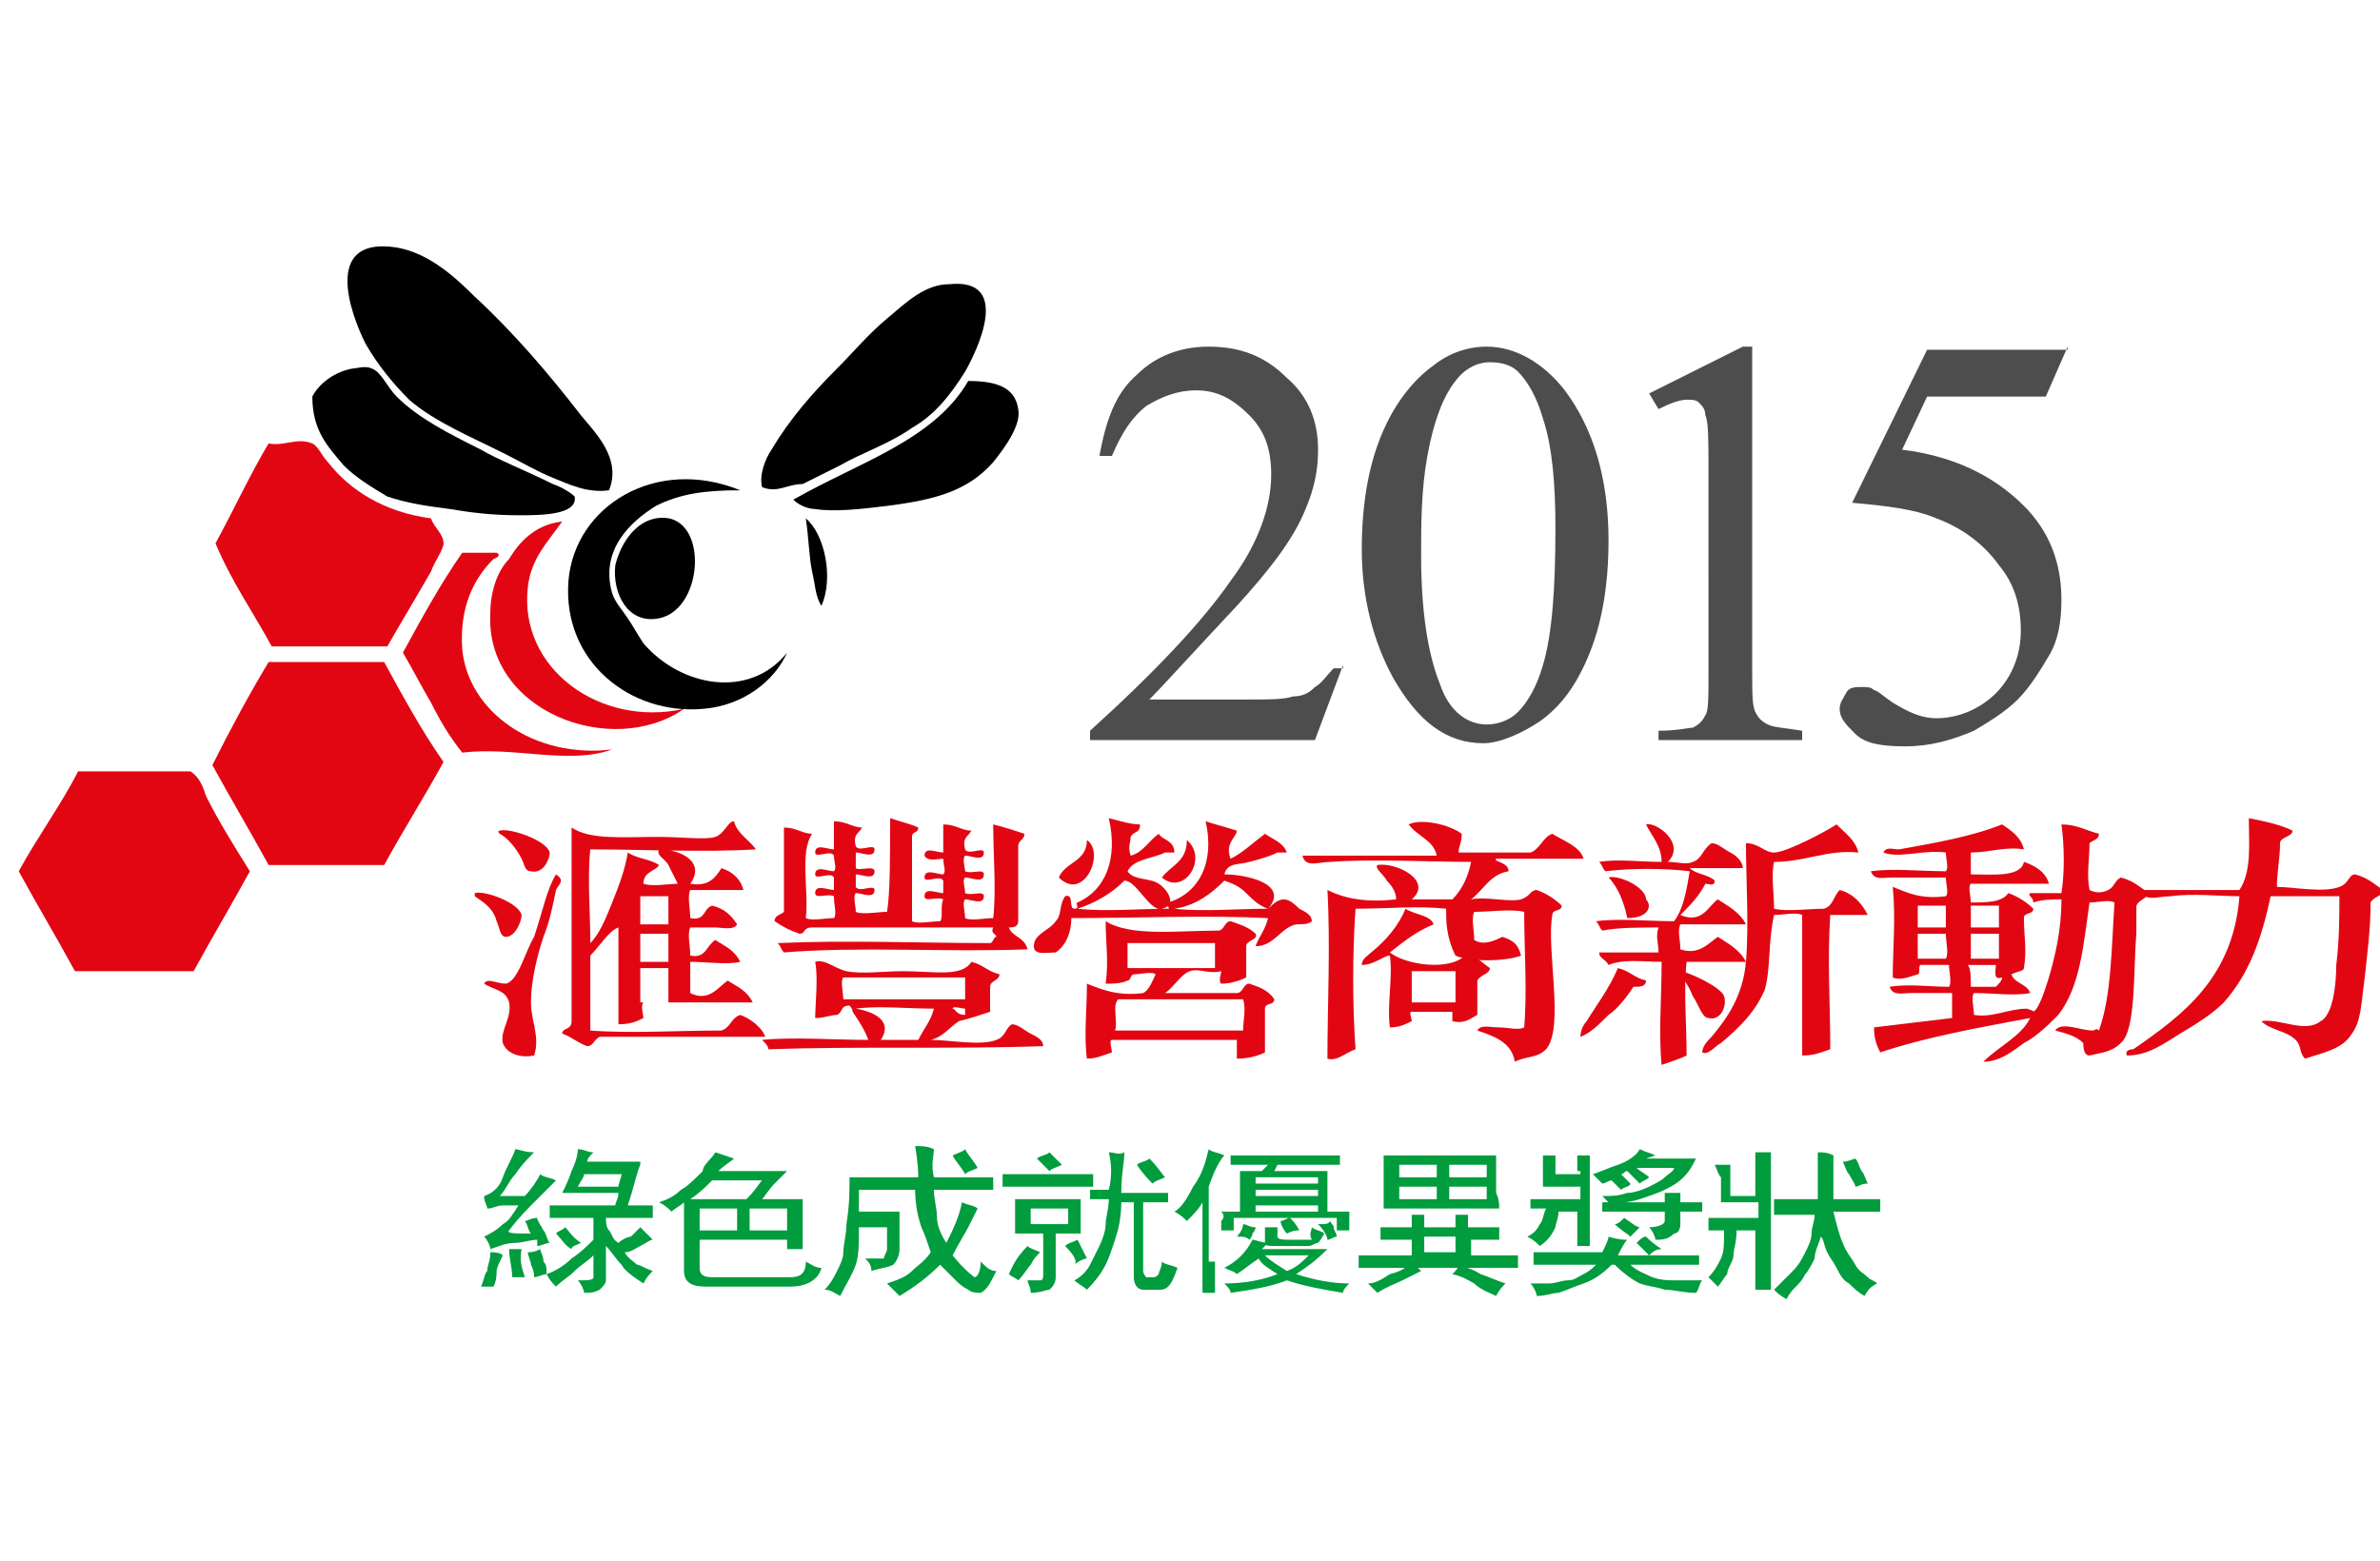
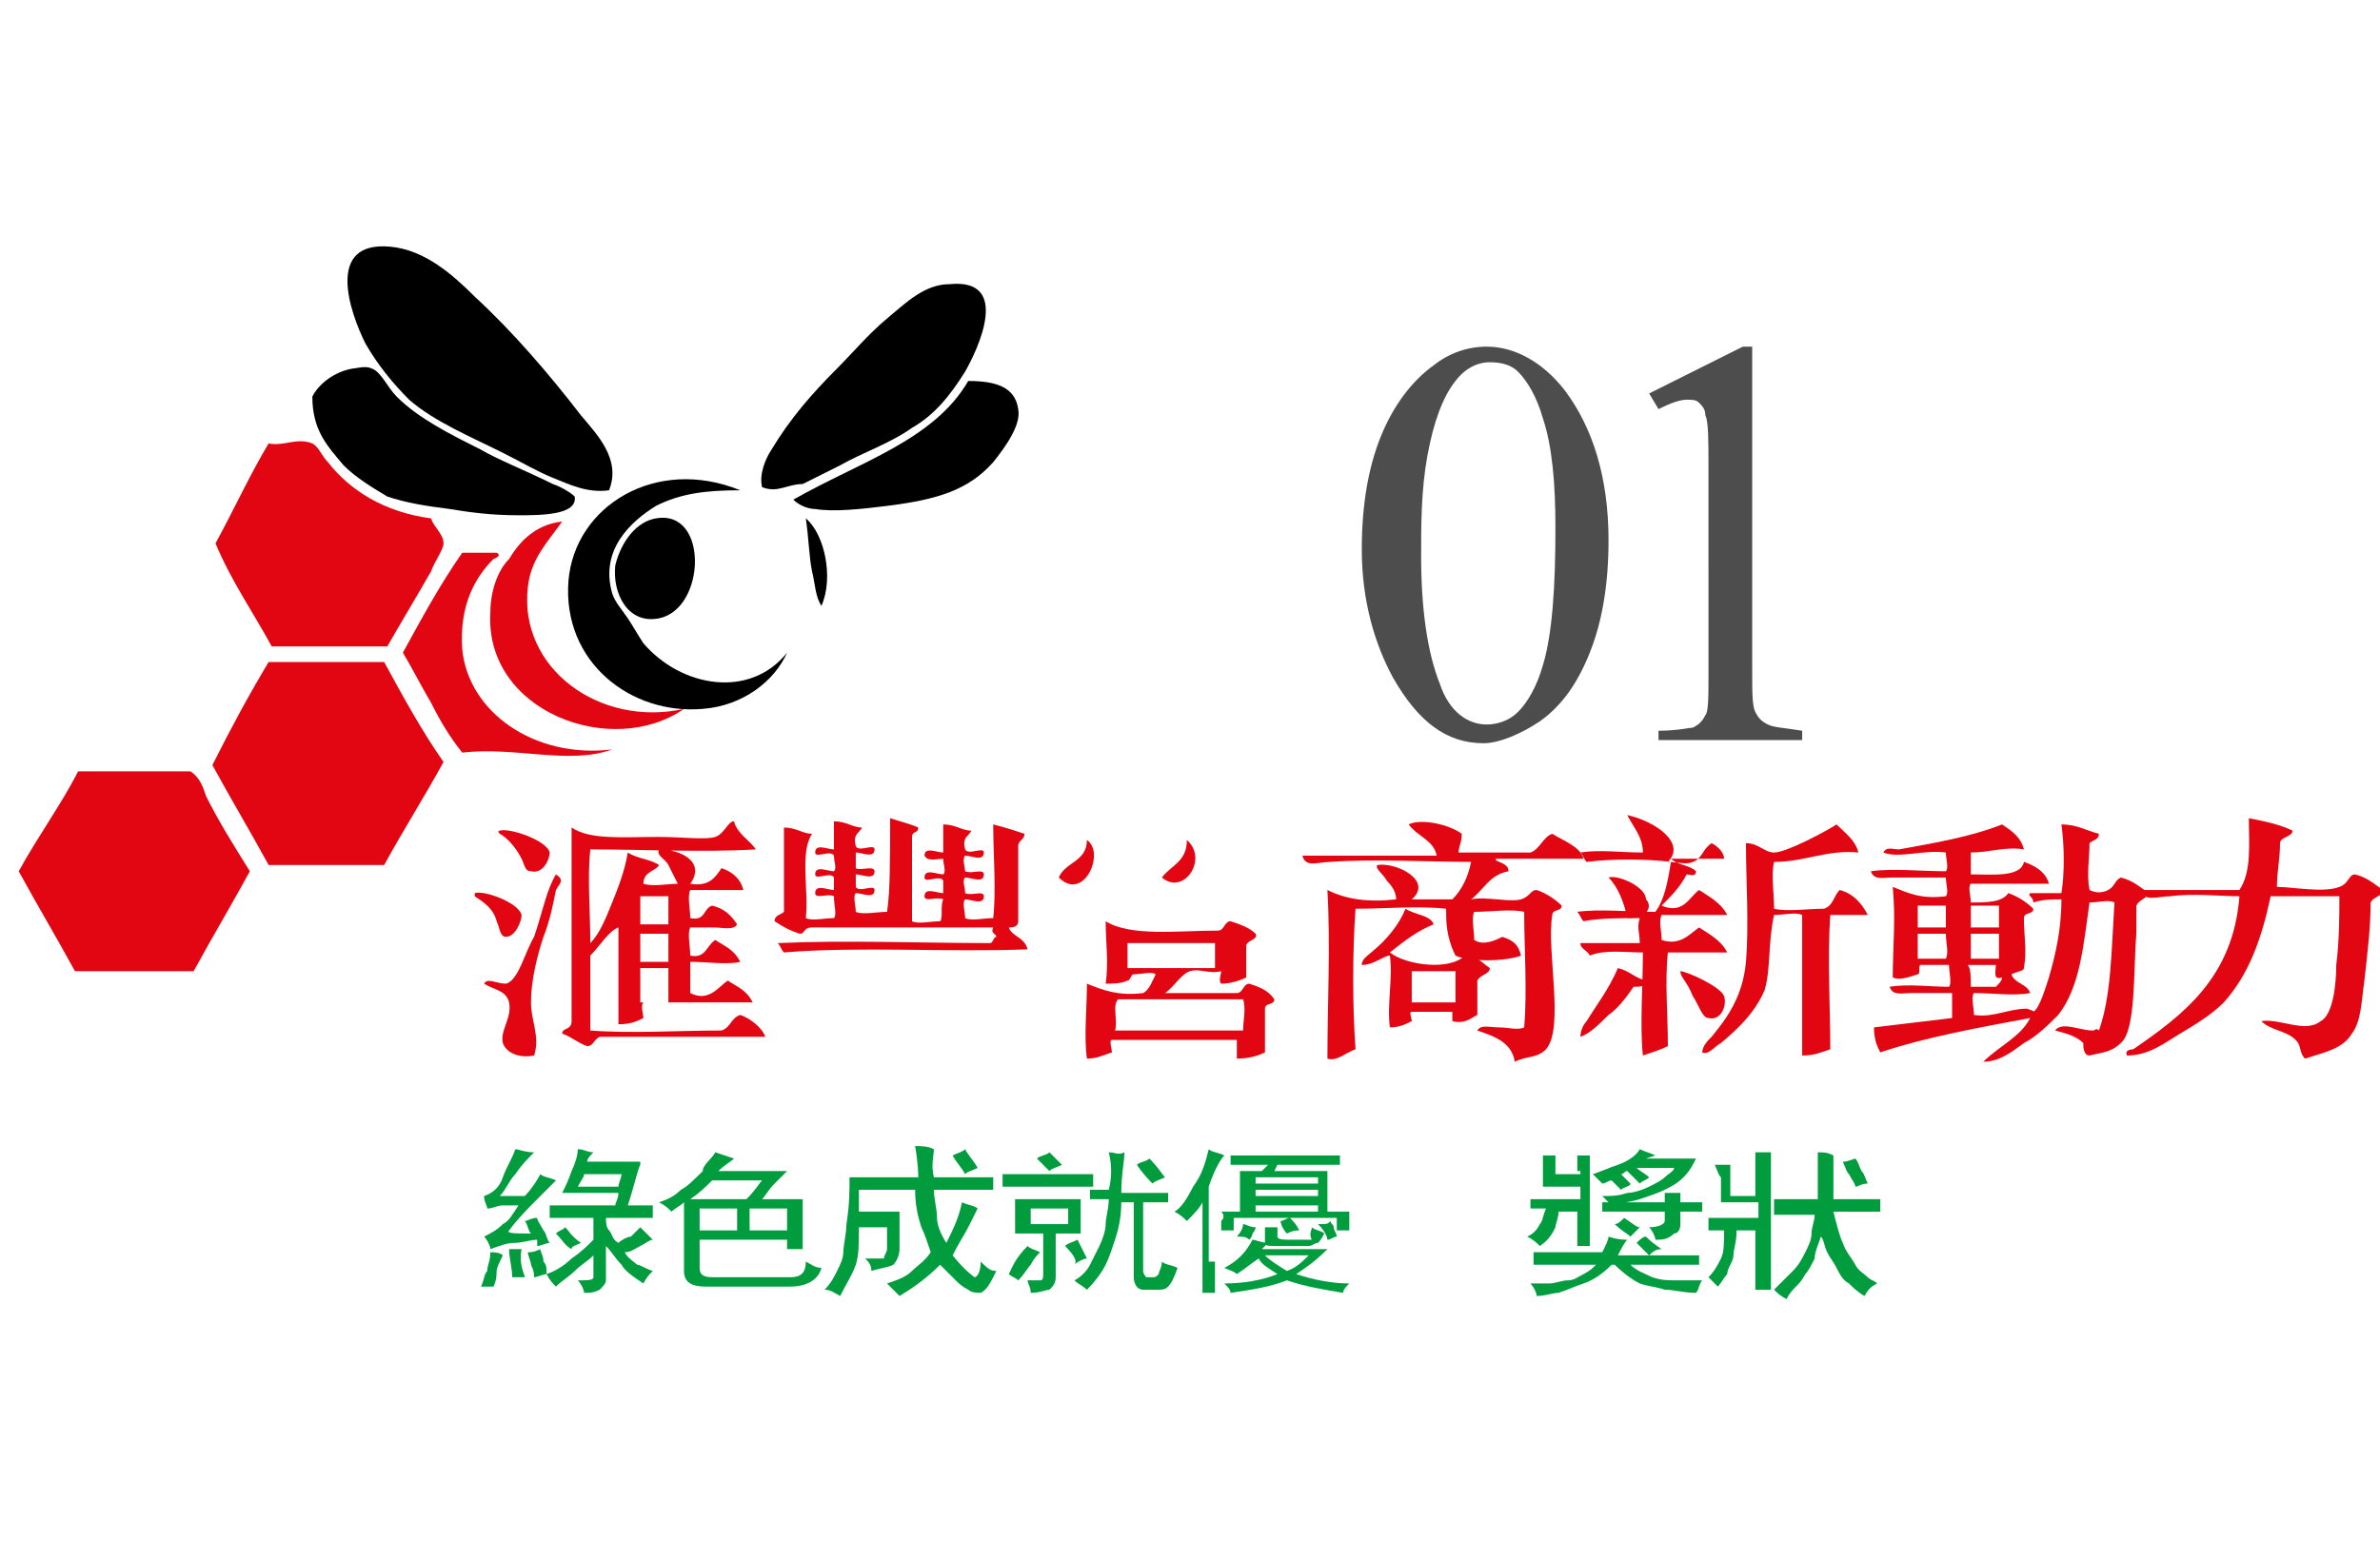
<svg xmlns="http://www.w3.org/2000/svg" version="1.1" id="Layer_1" x="0px" y="0px" viewBox="-373 6 76.2 50" style="enable-background:new -373 6 76.2 50;" xml:space="preserve">
  <style type="text/css">
	.st0{fill:#E20613;}
	.st1{fill:#009C3D;}
	.st2{fill:#4D4D4D;}
</style>
  <g>
    <g>
      <path d="M-353.5,21.7c-0.7,0.1-1.3-0.2-1.8-0.4c-0.5-0.2-1-0.5-1.6-0.8c-1-0.5-2.2-1-3-1.7c-0.5-0.5-1-1.1-1.4-1.8    c-0.5-1-1.3-3.3,0.8-3.1c1.1,0.1,2,0.9,2.7,1.6c1.2,1.1,2.4,2.5,3.4,3.8C-353.9,19.9-353.1,20.7-353.5,21.7z" />
      <path d="M-348.6,21.6c-0.1-0.4,0.1-0.9,0.3-1.2c0.6-1,1.3-1.8,2.1-2.6c0.5-0.5,1-1.1,1.6-1.6c0.6-0.5,1.2-1.1,2-1.1    c2-0.2,0.9,2.1,0.5,2.8c-0.5,0.8-1,1.4-1.7,1.8c-0.7,0.5-1.6,0.8-2.3,1.2c-0.4,0.2-0.8,0.4-1.2,0.6    C-347.8,21.5-348.1,21.8-348.6,21.6z" />
      <path d="M-363,18.7c0.2-0.4,0.7-0.8,1.3-0.9c0.1,0,0.4-0.1,0.6,0c0.3,0.1,0.5,0.6,0.8,0.9c0.7,0.7,1.7,1.2,2.7,1.7    c0.5,0.3,1.5,0.7,2.3,1.1c0.3,0.1,0.6,0.3,0.7,0.4c0.1,0.6-1.1,0.6-1.8,0.6c-0.9,0-1.6-0.1-2.2-0.2c-0.8-0.1-1.4-0.2-2-0.4    c-0.5-0.3-1-0.6-1.4-1C-362.5,20.3-363,19.8-363,18.7z" />
      <path d="M-342,18.2c0.9,0,1.5,0.2,1.6,0.9c0.1,0.5-0.4,1.2-0.8,1.7c-0.8,0.9-1.8,1.2-3.4,1.4c-0.8,0.1-1.7,0.2-2.3,0.1    c-0.2,0-0.5-0.1-0.7-0.3C-345.5,20.8-343.1,20.1-342,18.2z" />
      <path class="st0" d="M-364.4,20.2c0.5,0.1,0.9-0.2,1.4,0c0.2,0.1,0.3,0.4,0.5,0.6c0.7,0.9,1.8,1.6,3.3,1.8    c0.1,0.3,0.4,0.5,0.4,0.8c0,0.2-0.3,0.6-0.4,0.9c-0.4,0.7-1,1.7-1.4,2.4c-1.2,0-2.5,0-3.7,0c-0.6-1.1-1.3-2.1-1.8-3.3    C-365.5,22.3-365,21.2-364.4,20.2z" />
      <path d="M-352,22.6c1.7-0.3,1.6,2.9,0.1,3.2c-1,0.2-1.5-0.8-1.4-1.7C-353.1,23.3-352.6,22.7-352,22.6z" />
      <path d="M-347.2,22.6c0.6,0.5,0.9,1.9,0.5,2.8c-0.2-0.3-0.2-0.7-0.3-1.1C-347.1,23.8-347.1,23.3-347.2,22.6z" />
      <path class="st0" d="M-357.1,23.7c0.2,0.1-0.1,0.2-0.1,0.2c-0.6,0.6-1.1,1.5-1,2.9c0.2,2,2.3,3.5,4.8,3.2    c-1.4,0.5-3.1-0.1-4.8,0.1c-0.4-0.5-0.7-1-1-1.6c-0.3-0.5-0.6-1.1-0.9-1.6c0.6-1.1,1.2-2.2,1.9-3.2    C-357.9,23.7-357.5,23.7-357.1,23.7z" />
      <path class="st0" d="M-364.4,27.2c1.2,0,2.5,0,3.7,0c0.6,1.1,1.2,2.2,1.9,3.2c-0.6,1.1-1.3,2.2-1.9,3.3c-1.2,0-2.5,0-3.7,0    c-0.6-1.1-1.2-2.1-1.8-3.2C-365.6,29.3-365,28.2-364.4,27.2z" />
      <path class="st0" d="M-370.5,30.7c1.2,0,2.4,0,3.6,0c0.3,0.2,0.4,0.5,0.5,0.8c0.4,0.8,0.9,1.6,1.4,2.4c-0.6,1.1-1.2,2.1-1.8,3.2    c-1.3,0-2.5,0-3.8,0c-0.6-1.1-1.2-2.1-1.8-3.2C-371.8,32.8-371,31.7-370.5,30.7z" />
-       <path class="st0" d="M-337.5,32.2c0.4,0.1,0.7,0.2,1,0.2c0,0.3-0.2,0.2-0.3,0.4c0,0.2-0.1,0.3,0,0.6c0.4-0.1,0.6-0.5,0.9-0.7    c0.1,0.2,0.5,0.2,0.5,0.6c-0.1,0-0.2,0-0.3,0c-0.4,0.2-1,0.2-1.2,0.6c0.2,0.3,0.7,0.2,1,0.4c0.3,0.2,0.6,0.7,0.1,0.8    c-0.4,0.1-0.8-0.9-1.2-0.9c-0.4,0.4-0.9,0.7-1.5,0.9c0.9,0.1,2,0,2.9,0c0.1,0-0.1-0.1,0-0.2c1-0.3,1.5-1.3,1.2-2.6    c0.3,0.1,0.7,0.2,1,0.3c0,0.2-0.4,0.4-0.2,0.9c0.4-0.2,0.7-0.5,1.1-0.8c0.3,0.2,0.6,0.3,0.7,0.6c-0.1,0-0.2,0-0.3,0    c-0.2,0.1-0.5,0.2-0.9,0.3c-0.3,0.1-0.7,0-0.8,0.4c0.7,0,2.1,0.3,1.4,1.1c-0.3-0.1-0.5-0.3-0.7-0.5c-0.2-0.2-0.4-0.3-0.7-0.4    c-0.4,0.4-0.9,0.8-1.6,0.9c0.9,0.1,2,0,3,0c0.4-0.4,0.6-0.4,1,0c0.2,0.1,0.4,0.2,0.4,0.4c-0.1,0.1-0.3,0.1-0.5,0.1    c-0.5,0.1-0.7,0.7-1.3,0.7c0.1-0.3,0.3-0.5,0.4-0.9c-2-0.1-4.2,0-6.3,0c0,0.5-0.2,0.9-0.5,1.1c-0.3,0-0.7,0.1-0.7-0.2    c0-0.4,0.5-0.5,0.7-0.8c0.2-0.2,0.1-0.5,0.3-0.8c0.3-0.1,0.1,0.4,0.3,0.4c0.2,0,0-0.2,0.1-0.2C-337.6,34.5-337.2,33.5-337.5,32.2z    " />
      <path class="st0" d="M-344.5,32.2c0.3,0.1,0.7,0.2,0.9,0.3c0,0.2-0.2,0.1-0.2,0.3c0,0.9,0,1.8,0,2.7c0.2,0.1,0.6,0,0.9,0    c0.1-0.1,0-0.5,0.1-0.7c-0.2-0.1-0.6,0.1-0.6-0.1c0-0.3,0.4-0.1,0.6-0.1c0-0.1,0-0.3,0-0.4c-0.1-0.2-0.6,0.1-0.6-0.1    c0-0.3,0.4-0.1,0.6-0.1c0.1-0.1,0-0.3,0-0.5c-0.2,0-0.5,0.1-0.6-0.1c0-0.3,0.4-0.1,0.6-0.1c0-0.3,0-0.6,0-0.9    c0.4,0,0.6,0.2,0.9,0.2c-0.1,0.2-0.3,0.2-0.2,0.6c0.1,0.2,0.6-0.1,0.6,0.1c0,0.3-0.4,0.1-0.6,0.1c-0.1,0.1,0,0.4,0,0.5    c0.2,0.1,0.6-0.1,0.6,0.1c0,0.3-0.4,0.1-0.6,0.1c-0.1,0.1,0,0.3,0,0.5c0.2,0.1,0.6-0.1,0.6,0.1c0,0.3-0.4,0.1-0.6,0.1    c-0.1,0.1,0,0.4,0,0.6c0.2,0.1,0.6,0,0.9,0c0.1-0.9,0-2,0-3c0.4,0.1,0.7,0.2,1,0.3c0,0.2-0.2,0.2-0.2,0.4c0,0.8,0,1.6,0,2.4    c0,0.2-0.2,0.2-0.3,0.2c0.1,0.3,0.5,0.3,0.6,0.7c-2.6,0.1-5.4-0.1-7.8,0.1c-0.1-0.1-0.1-0.2-0.2-0.3c2.2-0.1,4.6,0,6.8,0    c0.1,0,0.1-0.2,0.2-0.2c0-0.1-0.2-0.1-0.1-0.3c-1.9,0-3.9,0-5.8,0c-0.3,0-0.2,0.2-0.4,0.2c-0.3-0.1-0.5-0.2-0.8-0.4    c0-0.2,0.2-0.2,0.3-0.3c0-0.9,0-1.8,0-2.7c0.4,0,0.6,0.2,0.9,0.2c-0.4,0.6-0.1,1.8-0.2,2.7c0.2,0.1,0.6,0,0.9,0    c0.1-0.1,0-0.4,0-0.7c-0.2-0.1-0.6,0.1-0.6-0.1c0-0.3,0.4-0.1,0.6-0.1c0-0.1,0-0.3,0-0.4c-0.1-0.2-0.6,0.1-0.6-0.1    c0-0.3,0.4-0.1,0.6-0.1c0.1-0.1,0-0.3,0-0.5c-0.1-0.2-0.6,0.1-0.6-0.1c0-0.3,0.4-0.1,0.6-0.1c0-0.3,0-0.6,0-0.9    c0.4,0,0.6,0.2,0.9,0.2c-0.1,0.2-0.3,0.2-0.2,0.6c0.1,0.2,0.6-0.1,0.6,0.1c0,0.3-0.4,0.1-0.6,0.1c0,0.2,0,0.3,0,0.5    c0.1,0.1,0.6-0.1,0.6,0.1c0,0.3-0.4,0.1-0.6,0.1c0,0.1,0,0.3,0,0.4c0.1,0.2,0.6-0.1,0.6,0.1c0,0.3-0.4,0.1-0.6,0.1    c-0.1,0.1,0,0.4,0,0.6c0.2,0.1,0.7,0,1,0C-344.5,34.6-344.5,33.4-344.5,32.2z" />
      <path class="st0" d="M-326.2,32.7c0,0.3-0.1,0.4-0.1,0.6c0.8,0,1.5,0,2.3,0c0.3-0.1,0.4-0.5,0.7-0.6c0.3,0.2,0.9,0.4,1,0.8    c-0.9,0-1.9,0-2.8,0c-0.1,0.1,0.4,0.1,0.4,0.4c-0.6,0.1-0.8,0.6-1.2,0.9c0.5-0.1,1.2,0.1,1.6,0c0.3-0.1,0.3-0.3,0.5-0.3    c0.3,0.1,0.6,0.3,0.8,0.5c0,0.2-0.3,0.1-0.3,0.3c-0.2,1.1,0.4,3.6-0.2,4.3c-0.3,0.3-0.6,0.2-1,0.4c-0.1-0.6-0.6-0.8-1.2-1    c0.1-0.2,0.4-0.1,0.7-0.1c0.3,0,0.6,0.1,0.8,0c0.1-1.2,0-2.5,0-3.7c-0.4-0.1-1.1,0-1.6,0c-0.1,0.2,0,0.6,0,0.9    c0.3,0.2,0.7,0,0.9-0.1c0.3,0.1,0.5,0.2,0.6,0.6c-0.5,0.2-1.7,0.2-2.1,0c-0.3-0.6-0.3-1.1-0.3-1.5c-0.9-0.1-1.9,0-2.9,0    c-0.1,1.4-0.1,3.1,0,4.5c-0.3,0.1-0.6,0.4-0.9,0.3c0-1.6,0.1-3.7,0-5.4c0.6,0.3,1.3,0.4,2.2,0.3c0-0.2-0.1-0.4-0.3-0.6    c-0.1-0.2-0.4-0.4-0.3-0.5c0.6-0.1,1.8,0.5,1.1,1.1c0.4,0,0.9,0,1.3,0c0.3-0.3,0.5-0.7,0.6-1.2c-1.3,0-3.2-0.1-4.5,0    c-0.4,0-0.8,0.2-0.9-0.2c1.4,0,2.9,0,4.3,0c-0.1-0.5-0.6-0.6-0.9-1C-327.5,32.2-326.6,32.4-326.2,32.7z" />
      <path class="st0" d="M-301,32.2c0.5,0.1,1,0.2,1.4,0.4c0,0.2-0.4,0.2-0.4,0.4c0,0.5-0.1,0.9-0.1,1.4c0.5,0,1.5,0.2,2,0    c0.3-0.1,0.3-0.4,0.5-0.4c0.4,0.1,0.6,0.3,0.9,0.5c0,0.2-0.3,0.2-0.4,0.4c0,0.8-0.1,1.6-0.2,2.5c-0.1,0.7-0.1,1.3-0.4,1.7    c-0.3,0.5-0.9,0.6-1.5,0.8c-0.2-0.2-0.1-0.4-0.3-0.6c-0.3-0.3-0.8-0.3-1.1-0.6c0.6-0.1,1.4,0.4,1.9,0c0.4-0.2,0.5-1.2,0.5-1.8    c0.1-0.8,0.1-1.6,0.1-2.2c-0.7,0-1.4,0-2.2,0c-0.3,1.4-0.7,2.5-1.5,3.4c-0.4,0.4-0.9,0.7-1.4,1s-1,0.7-1.7,0.7    c-0.1-0.2,0.2-0.2,0.2-0.2c1.6-1.1,3.2-2.3,3.4-4.9c-0.6,0-1.5-0.1-2.2,0c-0.4,0-0.9,0.2-0.9-0.2c1,0,2,0,3.1,0    C-300.9,33.9-301,33-301,32.2z" />
      <path class="st0" d="M-308.6,37.2c0.1,0.3,0.5,0.3,0.6,0.6c-0.5,0.1-1.2,0-1.8,0c-0.1,0.1,0,0.5,0,0.7c0.6,0.1,1.1-0.2,1.7-0.2    c0,0,0.3,0.1,0.2,0.1c0.2-0.1,0.4-0.8,0.5-1.1c0.2-0.7,0.4-1.5,0.4-2.5c-0.3,0-0.6,0-0.9,0.1c0-0.2-0.2-0.2-0.1-0.3    c0.3,0,0.7,0,1,0c0.1-0.6,0.1-1.5,0-2.2c0.5,0,0.8,0.2,1.2,0.3c0,0.2-0.2,0.2-0.3,0.3c0,0.5-0.1,1,0,1.5c0.2,0.1,0.4,0.1,0.6,0    c0.2-0.1,0.2-0.3,0.4-0.4c0.4,0.1,0.6,0.3,0.9,0.5c-0.1,0.2-0.3,0.2-0.4,0.4c0,0.3,0,0.6,0,0.9c-0.1,1.1,0,3.1-0.5,3.5    c-0.3,0.3-0.6,0.3-1,0.4c-0.2,0-0.2-0.3-0.2-0.4c-0.2-0.2-0.5-0.3-0.9-0.4c0.2-0.3,0.8,0,1.2,0c0.1,0,0.1-0.1,0.2,0    c0.4-1.1,0.4-2.6,0.5-4.1c-0.2-0.1-0.5,0-0.8,0c-0.2,1.4-0.3,2.7-1,3.6c-0.3,0.3-0.7,0.7-1.1,0.9c-0.4,0.3-0.8,0.6-1.3,0.6    c0.5-0.5,1.2-0.8,1.5-1.4c-1.6,0.3-3.3,0.6-4.8,1.1c-0.1-0.2-0.2-0.4-0.2-0.8c0.8-0.1,1.7-0.2,2.5-0.3c0-0.3,0-0.5,0-0.8    c-0.4,0-0.9,0-1.3,0c-0.3,0-0.6,0.1-0.7-0.2c0.6-0.1,1.3,0,1.9,0c0.1-0.1,0-0.5,0-0.7c-0.3,0-0.6,0-0.9,0c-0.1,0,0,0.3-0.1,0.3    c-0.3,0.1-0.6,0.2-0.8,0.1c0-0.9,0.1-1.9,0-2.9c0.5,0.2,0.9,0.4,1.7,0.3c0.1-0.1,0-0.4,0-0.6c-0.5,0-1.2,0-1.7,0    c-0.3,0-0.6,0.1-0.7-0.2c0.7-0.1,1.6,0,2.4,0c0.1-0.1,0-0.4,0-0.6c-0.7-0.1-1.5,0.2-2,0c0.1-0.2,0.3-0.1,0.5-0.1    c1.1-0.2,2.3-0.4,3.3-0.8c0.3,0.2,0.6,0.4,0.7,0.8c-0.6-0.1-1.1,0.1-1.7,0.1c0,0.2,0,0.4,0,0.7c0.7,0,1.6,0.1,1.7-0.4    c0.3,0.1,0.7,0.3,0.8,0.7c-0.8,0-1.7,0-2.5,0c-0.1,0.1,0,0.4,0,0.6c0.5,0,1,0,1.2-0.3c0.3,0.1,0.6,0.3,0.8,0.5    c0,0.2-0.3,0.1-0.3,0.3c0,0.6,0.1,1,0,1.6C-308.2,37.1-308.4,37.1-308.6,37.2z M-311.6,35.7c0.3,0,0.6,0,0.9,0c0-0.2,0-0.5,0-0.7    c-0.3,0-0.6,0-0.9,0C-311.6,35.2-311.6,35.5-311.6,35.7z M-309.9,35.7c0.3,0,0.6,0,0.9,0c0-0.2,0-0.5,0-0.7c-0.3,0-0.6,0-0.9,0    C-309.9,35.2-309.9,35.5-309.9,35.7z M-311.6,36.7c0.3,0,0.6,0,0.9,0c0.1-0.2,0-0.5,0-0.8c-0.3,0-0.6,0-0.9,0    C-311.6,36.2-311.6,36.4-311.6,36.7z M-309.9,36.7c0.3,0,0.6,0,0.9,0c0-0.3,0-0.5,0-0.8c-0.3,0-0.6,0-0.9,0    C-309.9,36.2-309.9,36.5-309.9,36.7z M-309.9,37.6c0.3,0,0.6,0,0.8,0c0.1-0.1,0.2-0.2,0.2-0.3c-0.3,0.1-0.2-0.2-0.2-0.4    c-0.3,0-0.6,0-0.9,0C-309.9,37-309.9,37.3-309.9,37.6z" />
-       <path class="st0" d="M-319.6,33.6c0.3,0,0.6,0.1,0.8,0c0.3-0.1,0.3-0.4,0.6-0.6c0.2,0,0.4,0.2,0.6,0.3c0.2,0.1,0.4,0.3,0.4,0.5    c-0.6,0-1.1,0-1.7,0c0.2,0.2,0.6,0.2,0.8,0.4c0,0.2-0.2,0.1-0.3,0.1c-0.2,0.4-0.5,0.7-0.8,1c0.7,0.3,0.9-0.3,1.2-0.5    c0.3,0.2,0.7,0.4,0.9,0.8c-0.7,0-1.4,0-2.1,0c-0.1,0.2,0,0.5,0,0.8c0.6,0.2,0.9-0.2,1.2-0.4c0.3,0.2,0.7,0.4,0.9,0.8    c-0.6,0-1.3,0-1.9,0c-0.1,0.9,0,2,0,3c-0.2,0.1-0.5,0.2-0.8,0.3c-0.1-1,0-2.2,0-3.3c-0.6,0-1.2-0.1-1.7,0.1    c-0.1-0.2-0.3-0.2-0.3-0.4c0.6,0,1.3,0,1.9,0c0-0.3-0.1-0.5,0-0.8c-0.6,0-1.3,0-1.8,0.1c-0.1-0.1-0.1-0.2-0.2-0.3    c0.7-0.1,1.7,0,2.5,0c0.3-0.4,0.4-1,0.5-1.6c-0.8-0.1-1.9-0.1-2.7,0c-0.1-0.1-0.1-0.2-0.2-0.3c0.6-0.1,1.3,0,2,0    c0-0.5-0.3-0.8-0.5-1.2C-320,32.3-319,33-319.6,33.6z" />
+       <path class="st0" d="M-319.6,33.6c0.3,0,0.6,0.1,0.8,0c0.3-0.1,0.3-0.4,0.6-0.6c0.2,0.1,0.4,0.3,0.4,0.5    c-0.6,0-1.1,0-1.7,0c0.2,0.2,0.6,0.2,0.8,0.4c0,0.2-0.2,0.1-0.3,0.1c-0.2,0.4-0.5,0.7-0.8,1c0.7,0.3,0.9-0.3,1.2-0.5    c0.3,0.2,0.7,0.4,0.9,0.8c-0.7,0-1.4,0-2.1,0c-0.1,0.2,0,0.5,0,0.8c0.6,0.2,0.9-0.2,1.2-0.4c0.3,0.2,0.7,0.4,0.9,0.8    c-0.6,0-1.3,0-1.9,0c-0.1,0.9,0,2,0,3c-0.2,0.1-0.5,0.2-0.8,0.3c-0.1-1,0-2.2,0-3.3c-0.6,0-1.2-0.1-1.7,0.1    c-0.1-0.2-0.3-0.2-0.3-0.4c0.6,0,1.3,0,1.9,0c0-0.3-0.1-0.5,0-0.8c-0.6,0-1.3,0-1.8,0.1c-0.1-0.1-0.1-0.2-0.2-0.3    c0.7-0.1,1.7,0,2.5,0c0.3-0.4,0.4-1,0.5-1.6c-0.8-0.1-1.9-0.1-2.7,0c-0.1-0.1-0.1-0.2-0.2-0.3c0.6-0.1,1.3,0,2,0    c0-0.5-0.3-0.8-0.5-1.2C-320,32.3-319,33-319.6,33.6z" />
      <path class="st0" d="M-313.5,33.3c-1-0.1-1.7,0.3-2.7,0.3c-0.1,0.4,0,1,0,1.5c0.4,0.1,1.1,0,1.6,0c0.3-0.1,0.3-0.4,0.5-0.6    c0.4,0.1,0.7,0.4,0.9,0.8c-0.4,0-0.8,0-1.2,0c-0.1,1.4,0,2.9,0,4.3c-0.3,0.1-0.5,0.2-0.9,0.2c0-1.3,0-3,0-4.5    c-0.2-0.1-0.6,0-0.9,0c-0.2,0.9-0.1,1.7-0.3,2.4c-0.3,0.7-0.8,1.2-1.4,1.7c-0.2,0.1-0.4,0.4-0.6,0.3c0-0.2,0.2-0.4,0.3-0.5    c0.5-0.6,1-1.3,1.1-2.4c0.1-1.2,0-2.6,0-3.8c0.4,0,0.6,0.3,0.9,0.3c0.4,0,1.7-0.7,2-0.9C-313.9,32.7-313.6,32.9-313.5,33.3z" />
      <path class="st0" d="M-357,32.7c-0.1-0.1,0-0.1,0-0.1c0.3-0.1,1.5,0.3,1.6,0.7c0,0.2-0.2,0.7-0.6,0.6c-0.2,0-0.2-0.2-0.3-0.4    C-356.5,33.1-356.8,32.8-357,32.7z" />
      <path class="st0" d="M-348.8,33.2c-1.7,0.1-3.6,0-5.3,0c-0.1,0.9,0,2,0,3c0.3-0.3,0.5-0.8,0.7-1.3c0.2-0.5,0.4-1,0.5-1.6    c0.3,0.2,0.7,0.2,1,0.4c-0.1,0.2-0.5,0.2-0.5,0.6c0.3,0.1,0.8,0,1.1,0c-0.1-0.2-0.2-0.4-0.3-0.6c-0.1-0.2-0.4-0.3-0.3-0.5    c0.7,0,1.5,0.4,1,1.1c0.6,0.1,0.8-0.2,1-0.5c0.3,0.1,0.6,0.3,0.7,0.7c-0.6,0-1.1,0-1.7,0c-0.1,0.2,0,0.6,0,0.9    c0.5,0.1,0.4-0.3,0.7-0.4c0.4,0.1,0.6,0.3,0.8,0.6c-0.1,0.2-0.5,0.1-0.7,0.1c-0.3,0-0.5,0-0.8,0c-0.1,0.2,0,0.6,0,0.9    c0.5,0.1,0.5-0.3,0.8-0.5c0.3,0.2,0.6,0.3,0.8,0.7c-0.4,0.1-1.1,0-1.6,0c0,0.3,0,0.7,0,1c0.6,0.3,0.9-0.2,1.2-0.4    c0.3,0.2,0.6,0.3,0.8,0.7c-1.2,0-2.4,0-3.5,0c-0.1,0.1,0,0.4,0,0.5c-0.2,0.1-0.4,0.2-0.8,0.2c0-1,0-2.1,0-3.1    c-0.3,0.1-0.6,0.6-0.9,0.9c0,0.8,0,1.6,0,2.4c1.3,0.1,2.8,0,4.2,0c0.3-0.1,0.3-0.4,0.6-0.5c0.3,0.1,0.7,0.4,0.8,0.7    c-1.8,0-3.6,0-5.3,0c-0.2,0.1-0.2,0.3-0.4,0.3c-0.3-0.1-0.5-0.3-0.8-0.4c0-0.2,0.3-0.1,0.3-0.4c0-2.1,0-4.2,0-6.2    c0.6,0.4,1.6,0.3,2.8,0.3c0.7,0,1.5,0.1,1.8,0c0.3-0.1,0.4-0.5,0.6-0.5C-349.4,32.7-349,32.9-348.8,33.2z M-352.5,35.6    c0.3,0,0.6,0,0.9,0c0-0.3,0-0.6,0-0.9c-0.3,0-0.6,0-0.9,0C-352.5,35-352.5,35.3-352.5,35.6z M-352.5,36.8c0.3,0,0.6,0,0.9,0    c0-0.3,0-0.6,0-0.9c-0.3,0-0.6,0-0.9,0C-352.5,36.2-352.5,36.5-352.5,36.8z M-352.5,38.1c0.3,0,0.6,0,0.9,0c0-0.4,0-0.7,0-1.1    c-0.3,0-0.6,0-0.9,0C-352.5,37.4-352.5,37.7-352.5,38.1z" />
      <path class="st0" d="M-338.2,32.9C-338.2,32.9-338.1,32.9-338.2,32.9c0.6,0.4-0.1,2-0.9,1.2C-338.9,33.6-338.2,33.6-338.2,32.9z" />
      <path class="st0" d="M-335,32.9L-335,32.9c0.7,0.6-0.1,1.8-0.8,1.2C-335.5,33.7-335,33.6-335,32.9z" />
      <path class="st0" d="M-355.2,34L-355.2,34c0.3,0.2,0.1,0.3,0,0.5c-0.1,0.5-0.2,1-0.4,1.5c-0.2,0.6-0.4,1.4-0.4,2.1    c0,0.6,0.3,1.1,0.1,1.7c-0.5,0.1-0.9-0.1-1-0.4c-0.1-0.4,0.3-0.8,0.2-1.3c-0.1-0.4-0.5-0.4-0.8-0.6c0.1-0.2,0.4,0,0.7,0    c0.4-0.1,0.6-1,0.9-1.5C-355.6,35.1-355.5,34.5-355.2,34z" />
      <path class="st0" d="M-320.9,35.4c-0.1-0.5-0.3-1-0.6-1.3c0.3-0.1,1.2,0.3,1.2,0.7C-320.1,35-320.2,35.4-320.9,35.4z" />
      <path class="st0" d="M-357.8,34.7v-0.1c0.3-0.1,1.4,0.3,1.5,0.7c0,0.2-0.2,0.7-0.5,0.7c-0.2,0-0.2-0.3-0.3-0.5    C-357.2,35.1-357.5,34.9-357.8,34.7z" />
      <path class="st0" d="M-328,35.1c0.3,0.2,0.8,0.2,0.9,0.5c-0.5,0.2-0.9,0.5-1.4,0.9c0.5,0.4,1.9,0.6,2.4,0.1c0.4,0,0.5,0.2,0.8,0.4    c0,0.2-0.3,0.2-0.4,0.4c0,0.4,0,0.8,0,1.1c-0.2,0.1-0.4,0.3-0.8,0.2c0-0.1,0-0.2,0-0.3c-0.4,0-0.9,0-1.3,0c-0.1,0,0,0.2,0,0.3    c-0.2,0.1-0.4,0.2-0.7,0.2c-0.1-0.7,0.1-1.6,0-2.3c-0.2,0-0.5,0.3-0.9,0.3c0-0.2,0.2-0.3,0.3-0.4C-328.6,36.1-328.2,35.6-328,35.1    z M-327.8,38.1c0.5,0,0.9,0,1.4,0c0-0.3,0-0.7,0-1c-0.5,0-0.9,0-1.4,0C-327.8,37.4-327.8,37.8-327.8,38.1z" />
      <path class="st0" d="M-337.6,35.5c0.8,0.5,2.3,0.3,3.6,0.3c0.2,0,0.2-0.3,0.4-0.3c0.3,0.1,0.6,0.2,0.8,0.4    c0.1,0.2-0.3,0.2-0.3,0.4c0,0.4,0,0.7,0,1c-0.2,0.1-0.5,0.2-0.8,0.2c-0.1-0.1,0-0.3,0-0.4c-0.4,0.1-0.7-0.1-1,0    c-0.3,0.1-0.5,0.5-0.8,0.7c0.8,0,1.5,0,2.3,0c0.2,0,0.2-0.3,0.4-0.3c0.3,0.1,0.6,0.2,0.8,0.5c0,0.2-0.3,0.1-0.3,0.3    c0,0.5,0,1,0,1.4c-0.2,0.1-0.5,0.2-0.9,0.2c0-0.2,0-0.4,0-0.6c-1.3,0-2.7,0-4,0c-0.1,0,0,0.3,0,0.4c-0.3,0.1-0.5,0.2-0.8,0.2    c-0.1-0.7,0-1.6,0-2.4c0.5,0.2,1,0.4,1.8,0.3c0.2-0.1,0.3-0.4,0.4-0.6c-0.1-0.1-0.5,0-0.7,0c-0.1,0-0.1,0.2-0.2,0.2    c-0.2,0.1-0.5,0.1-0.7,0.1C-337.5,36.8-337.6,36.2-337.6,35.5z M-336.9,36.2c0,0.3,0,0.5,0,0.8c0.9,0,1.9,0,2.8,0    c0-0.3,0-0.5,0-0.8C-335,36.2-335.9,36.2-336.9,36.2z M-337.2,38c-0.2,0.2,0,0.7-0.1,1c1.4,0,2.7,0,4.1,0c0-0.3,0.1-0.7,0-1    C-334.6,38-336,38-337.2,38z" />
-       <path class="st0" d="M-341,37.2c0,0.2-0.3,0.2-0.3,0.4c0,0.3,0,0.5,0,0.8c-0.3,0.1-0.6,0.2-1,0.3c-0.3,0.2-0.5,0.5-0.9,0.6    c0.6,0,1.6,0.2,2.1,0c0.3-0.1,0.3-0.4,0.5-0.5c0.2,0,0.4,0.2,0.6,0.3c0.2,0.1,0.4,0.2,0.4,0.4c-2.8,0.1-6,0-8.8,0.1    c0-0.1-0.1-0.2-0.2-0.3c1-0.1,2.3,0,3.4,0c-0.1-0.3-0.3-0.6-0.5-0.9c0-0.1-0.1-0.2-0.1-0.2c-0.3,0-0.2,0.2-0.4,0.3    c-0.2,0-0.4,0.1-0.7,0.1c0-0.4,0.1-1.3,0-1.8c0.3-0.1,0.6,0.2,1,0.3c0.5,0.1,1.2,0,1.8,0c1,0,1.9,0.2,2.2-0.3    C-341.5,36.9-341.4,37.1-341,37.2z M-346,37.3c-0.1,0.1,0,0.5,0,0.7c1.3,0,2.6,0,3.9,0c0-0.2,0-0.4,0-0.7    C-343.5,37.3-344.8,37.3-346,37.3z M-344.8,39.3c0.4,0,0.8,0,1.2,0c0.2-0.4,0.4-0.6,0.5-1c-0.8,0-1.8-0.1-2.5,0    C-345,38.4-344.4,38.7-344.8,39.3z M-342.1,38.5c0-0.1,0-0.2,0-0.2c-0.1,0-0.4-0.1-0.4,0C-342.4,38.3-342.4,38.5-342.1,38.5z" />
      <path class="st0" d="M-321.2,37c0.4,0.1,0.5,0.3,0.9,0.4c0,0.2-0.2,0.2-0.4,0.2c-0.2,0.3-0.5,0.7-0.8,0.9    c-0.3,0.3-0.6,0.6-0.9,0.7c0-0.2,0.1-0.4,0.2-0.5C-321.9,38.2-321.5,37.7-321.2,37z" />
      <path class="st0" d="M-319.2,37.1c0.2,0,1.3,0.5,1.4,0.8c0.1,0.3-0.1,0.8-0.5,0.7c-0.2,0-0.3-0.4-0.5-0.7    C-319,37.4-319.2,37.3-319.2,37.1z" />
      <path d="M-347.8,26.9c-0.4,0.9-1.4,1.7-2.7,1.8c-2.3,0.2-4.5-1.5-4.3-4.1c0.2-2.4,2.8-4,5.5-2.9c-1.1,0-1.9,0.1-2.7,0.5    c-0.8,0.5-1.8,1.4-1.4,2.8c0.1,0.3,0.3,0.5,0.5,0.8c0.2,0.3,0.3,0.5,0.5,0.8C-351.2,28-349,28.4-347.8,26.9z" />
      <path class="st0" d="M-355,22.7C-355,22.8-355,22.8-355,22.7c-0.5,0.7-1,1.2-1.1,2.1c-0.3,2.6,2.3,4.5,5,3.9    c-2.3,1.6-6.4,0.1-6.2-3.1c0-0.6,0.2-1.3,0.6-1.7C-356.4,23.4-355.9,22.8-355,22.7z" />
    </g>
    <g>
      <path class="st1" d="M-356,45.5c-0.1-0.1-0.1-0.3-0.2-0.4c0.1,0,0.2-0.1,0.4-0.1c0,0.1,0.1,0.2,0.2,0.4c0.1,0.1,0.1,0.3,0.2,0.4    c-0.1,0-0.3,0.1-0.4,0.1c0-0.1,0-0.1,0-0.2c-0.2,0-0.5,0.1-0.7,0.1c-0.3,0-0.5,0.1-0.8,0.2c0-0.1-0.1-0.3-0.2-0.4    c0.2-0.1,0.4-0.2,0.6-0.4c0.2-0.1,0.3-0.3,0.5-0.6c-0.2,0-0.4,0-0.5,0c-0.2,0-0.3,0.1-0.5,0.1c0-0.1-0.1-0.2-0.1-0.4    c0.3-0.1,0.5-0.3,0.6-0.6s0.3-0.6,0.4-0.9c0.1,0,0.3,0.1,0.6,0.1c-0.2,0.2-0.4,0.4-0.6,0.7c-0.2,0.2-0.3,0.5-0.5,0.7    c0.4,0,0.7,0,0.8,0c0.2-0.2,0.4-0.5,0.5-0.7c0.1,0.1,0.3,0.1,0.5,0.2c-0.1,0.1-0.3,0.3-0.6,0.6s-0.6,0.6-0.9,1    C-356.8,45.5-356.5,45.5-356,45.5z M-357.2,47.2c-0.2,0-0.3,0-0.4,0c0.1-0.2,0.1-0.4,0.2-0.5c0-0.2,0.1-0.3,0.1-0.6    c0.1,0,0.3,0,0.4,0.1c-0.1,0.2-0.2,0.4-0.2,0.5S-357.1,47-357.2,47.2z M-356.2,46.9c-0.1,0-0.3,0-0.4,0c0-0.3-0.1-0.6-0.1-0.9    c0.1,0,0.2,0,0.4,0C-356.4,46.5-356.2,46.8-356.2,46.9z M-355.5,46.8c-0.1,0-0.3,0.1-0.4,0.1c0-0.1,0-0.2-0.1-0.4    c0-0.1-0.1-0.3-0.1-0.4c0.1,0,0.2,0,0.4-0.1c0,0.1,0.1,0.2,0.1,0.4C-355.5,46.5-355.5,46.6-355.5,46.8z M-352.1,46.7    c-0.1,0.1-0.2,0.2-0.3,0.4c-0.3-0.2-0.6-0.4-0.7-0.6c-0.2-0.2-0.3-0.4-0.5-0.6V47c0,0.1-0.1,0.2-0.2,0.3c-0.2,0.1-0.3,0.1-0.5,0.1    c0-0.1-0.1-0.3-0.2-0.4c0.3,0,0.5,0,0.5-0.1v-0.7c-0.2,0.2-0.4,0.3-0.6,0.5c-0.2,0.2-0.4,0.3-0.6,0.5c-0.1-0.1-0.2-0.2-0.3-0.4    c0.3-0.1,0.6-0.3,0.8-0.5c0.3-0.2,0.5-0.4,0.7-0.6V45h-0.7c-0.3,0-0.5,0-0.7,0v-0.4c0.2,0,0.4,0,0.7,0h2c0.2,0,0.4,0,0.6,0V45    c-0.2,0-0.5,0-0.7,0h-0.8c0,0.1,0,0.3,0.1,0.4c0.1,0.1,0.1,0.3,0.3,0.4c0.1-0.1,0.3-0.2,0.4-0.2c0.1-0.1,0.2-0.2,0.3-0.3    c0.1,0.1,0.2,0.2,0.4,0.4c-0.1,0-0.2,0.1-0.4,0.2c-0.2,0.1-0.3,0.2-0.5,0.2c0.1,0.2,0.3,0.3,0.4,0.4    C-352.5,46.5-352.4,46.6-352.1,46.7z M-355.2,45.5c0.1-0.1,0.2-0.1,0.3-0.2c0.1,0.1,0.2,0.3,0.5,0.5c-0.2,0.1-0.3,0.1-0.3,0.2    C-354.9,45.9-355,45.7-355.2,45.5z M-352.5,43.3c-0.1,0.2-0.2,0.7-0.4,1.3h-0.4c0-0.1,0.1-0.2,0.1-0.4h-1.8    c0.1-0.2,0.2-0.4,0.3-0.7c0.1-0.2,0.2-0.5,0.2-0.7c0.2,0,0.3,0.1,0.5,0.1c-0.1,0.1-0.2,0.2-0.2,0.3h1.7V43.3z M-353.2,44    c0-0.1,0.1-0.3,0.1-0.4h-1.2c0,0.1-0.1,0.2-0.2,0.4H-353.2z" />
      <path class="st1" d="M-350.1,42.9l0.6,0.2c-0.1,0.1-0.3,0.2-0.5,0.4h2.2c-0.1,0.1-0.2,0.2-0.4,0.4s-0.3,0.4-0.4,0.5h1.3    c0,0.2,0,0.4,0,0.8c0,0.4,0,0.6,0,0.8h-0.5v-0.3h-2.8v0.9c0,0.2,0.1,0.3,0.4,0.3h2.5c0.3,0,0.5-0.1,0.5-0.5    c0.2,0.1,0.3,0.2,0.5,0.2c-0.1,0.4-0.5,0.6-1,0.6h-2.7c-0.4,0-0.7-0.1-0.7-0.5v-2.2c-0.1,0.1-0.3,0.2-0.4,0.3    c-0.1-0.1-0.2-0.2-0.4-0.3c0.3-0.1,0.5-0.2,0.7-0.4c0.2-0.1,0.4-0.3,0.7-0.6C-350.5,43.3-350.2,43.1-350.1,42.9z M-350.2,43.8    c-0.2,0.2-0.4,0.4-0.7,0.6h1.8c0.3-0.3,0.4-0.5,0.5-0.6H-350.2z M-350.6,44.7v0.7h1.2v-0.7H-350.6z M-349,44.7v0.7h1.2v-0.7H-349z    " />
      <path class="st1" d="M-345.8,43.7h2.2c0-0.1,0-0.4-0.1-1c0.2,0,0.4,0,0.6,0.1c0,0.2-0.1,0.5,0,0.9h0.8c0.3,0,0.7,0,1.1,0v0.4    c-0.4,0-0.7,0-1.1,0h-0.8c0,0.3,0.1,0.6,0.1,0.9c0,0.2,0.1,0.5,0.3,0.8c0.2-0.4,0.4-0.8,0.5-1.3c0.2,0.1,0.4,0.1,0.5,0.2    c-0.1,0.2-0.2,0.4-0.3,0.6c-0.1,0.2-0.3,0.5-0.5,0.9c0.4,0.5,0.7,0.7,0.7,0.7c0.1,0,0.2-0.2,0.2-0.5c0.2,0.2,0.3,0.3,0.5,0.3    c-0.2,0.4-0.3,0.6-0.5,0.7c-0.1,0-0.3,0-0.4-0.1c-0.2-0.1-0.3-0.2-0.4-0.3s-0.3-0.3-0.5-0.5c-0.4,0.4-0.8,0.7-1.3,1    c-0.1-0.1-0.2-0.2-0.4-0.4c0.3-0.1,0.6-0.2,0.8-0.4s0.4-0.3,0.6-0.6c-0.1-0.3-0.2-0.6-0.3-0.8c-0.1-0.3-0.2-0.7-0.2-1.2h-1.8v0.7    h1.3c0,0.2,0,0.4,0,0.7V46c0,0.2-0.1,0.4-0.2,0.5c-0.2,0.1-0.4,0.1-0.7,0.2c0-0.2-0.1-0.3-0.2-0.4c0.4,0,0.6,0,0.6,0    c0-0.1,0.1-0.2,0.1-0.3v-0.7h-0.9c0,0.5,0,0.9-0.1,1.2c-0.1,0.3-0.3,0.6-0.5,1c-0.2-0.1-0.3-0.2-0.5-0.2c0.2-0.2,0.3-0.4,0.4-0.6    c0.1-0.2,0.2-0.4,0.2-0.6c0-0.2,0.1-0.6,0.1-0.9C-345.8,44.6-345.8,44.1-345.8,43.7z M-342.5,43c0.2-0.1,0.3-0.1,0.4-0.2    c0.1,0.2,0.3,0.4,0.4,0.6c-0.2,0.1-0.3,0.1-0.4,0.2C-342.2,43.4-342.4,43.2-342.5,43z" />
      <path class="st1" d="M-340.9,43.6c0.2,0,0.5,0,0.8,0h1.3c0.3,0,0.5,0,0.8,0V44c-0.3,0-0.5,0-0.8,0h-1.3c-0.3,0-0.5,0-0.8,0V43.6z     M-340.1,45.9c0.1,0.1,0.2,0.1,0.4,0.2c-0.1,0.1-0.2,0.2-0.3,0.4c-0.1,0.1-0.2,0.3-0.4,0.5c-0.1-0.1-0.2-0.1-0.3-0.2    C-340.6,46.6-340.5,46.3-340.1,45.9z M-340.5,44.4h2.1c0,0.2,0,0.4,0,0.6c0,0.2,0,0.3,0,0.5h-0.8v1.4c0,0.2-0.1,0.3-0.2,0.4    c-0.1,0-0.3,0.1-0.6,0.1c0-0.2-0.1-0.3-0.1-0.4c0.2,0,0.4,0,0.4,0c0.1,0,0.1-0.1,0.1-0.2v-1.3h-0.9c0-0.2,0-0.3,0-0.5    C-340.5,44.7-340.5,44.6-340.5,44.4z M-340,44.7v0.5h1.2v-0.5H-340z M-339.8,43.1c0.1-0.1,0.3-0.1,0.4-0.2    c0.2,0.2,0.3,0.3,0.4,0.4c-0.2,0.1-0.3,0.1-0.4,0.2C-339.5,43.4-339.6,43.3-339.8,43.1z M-338.9,45.9c0.1-0.1,0.2-0.1,0.4-0.2    c0.1,0.2,0.2,0.4,0.3,0.6c-0.1,0-0.3,0.1-0.4,0.2C-338.5,46.4-338.6,46.2-338.9,45.9z M-337.5,42.9c0.2,0,0.3,0.1,0.5,0    c0,0.3-0.1,0.7-0.1,1.3h0.8c0.3,0,0.5,0,0.7,0v0.3c-0.2,0-0.4,0-0.7,0h-0.8c0,0.5-0.1,0.9-0.2,1.2s-0.2,0.6-0.3,0.8    c-0.1,0.2-0.3,0.5-0.6,0.8c-0.1-0.1-0.3-0.2-0.4-0.3c0.2-0.1,0.4-0.3,0.5-0.5c0.1-0.2,0.2-0.4,0.3-0.6c0.1-0.2,0.2-0.5,0.2-0.7    s0.1-0.5,0.1-0.8c-0.2,0-0.4,0-0.6,0v-0.3c0.2,0,0.4,0,0.6,0C-337.4,43.7-337.4,43.3-337.5,42.9z M-336.8,44.5h0.4v2.2    c0,0.1,0.1,0.2,0.1,0.2c0.1,0,0.2,0,0.2,0c0.1,0,0.1,0,0.2-0.1c0-0.1,0.1-0.2,0.1-0.4c0.1,0.1,0.3,0.1,0.5,0.2    c-0.1,0.3-0.2,0.5-0.3,0.6c-0.1,0.1-0.2,0.1-0.3,0.1c-0.1,0-0.3,0-0.5,0c-0.2,0-0.3-0.2-0.3-0.4v-2.4H-336.8z M-336.6,43.3    c0.1-0.1,0.3-0.1,0.4-0.2c0.3,0.3,0.4,0.5,0.5,0.6c-0.2,0.1-0.3,0.1-0.4,0.2C-336.2,43.8-336.4,43.6-336.6,43.3z" />
      <path class="st1" d="M-334.1,46.4c0,0.5,0,0.8,0,1h-0.4c0-0.2,0-0.5,0-1v-1.9c-0.1,0.2-0.3,0.4-0.5,0.6c-0.1-0.1-0.2-0.2-0.4-0.3    c0.2-0.1,0.4-0.4,0.6-0.8c0.3-0.4,0.4-0.8,0.5-1.2c0.1,0.1,0.3,0.1,0.5,0.2c-0.1,0.1-0.3,0.4-0.5,1v2.4H-334.1z M-333.4,46.8    c-0.1-0.1-0.2-0.1-0.4-0.2c0.4-0.2,0.7-0.5,0.9-0.9c0.1,0,0.3,0.1,0.5,0.1c-0.1,0.1-0.1,0.1-0.2,0.2h2.1c-0.4,0.4-0.7,0.6-1,0.8    c0.6,0.2,1.2,0.3,1.7,0.3c-0.1,0.1-0.2,0.2-0.2,0.3c-0.6-0.1-1.2-0.2-1.8-0.4c-0.5,0.2-1.1,0.3-1.8,0.4c0-0.1-0.1-0.2-0.2-0.3    c0.6,0,1.2-0.1,1.7-0.3c-0.3-0.2-0.5-0.3-0.6-0.5C-333,46.5-333.1,46.6-333.4,46.8z M-333.9,44.8h4.1c0,0.1,0,0.2,0,0.3    s0,0.2,0,0.3h-0.4V45h-3.3v0.4h-0.4c0-0.1,0-0.2,0-0.3C-333.8,45-333.8,44.9-333.9,44.8z M-332.4,43.3c-0.6,0-1,0-1.2,0V43    c0.2,0,0.6,0,1.1,0h1.5c0.5,0,0.8,0,0.9,0v0.3c-0.2,0-0.5,0-0.9,0h-1.1l-0.1,0.2h1.7c0,0.2,0,0.6,0,1.3h-2.8c0-0.7,0-1.1,0-1.3    h0.7L-332.4,43.3z M-333.2,45.2c0.1,0,0.2,0.1,0.4,0.1c0,0.1-0.1,0.2-0.1,0.2c0,0.1-0.1,0.2-0.1,0.2c-0.1-0.1-0.2-0.1-0.4-0.1    C-333.4,45.6-333.2,45.4-333.2,45.2z M-332.8,43.7v0.2h2v-0.2H-332.8z M-332.8,44.1v0.2h2v-0.2H-332.8z M-332.8,44.6v0.2h2v-0.2    H-332.8z M-331,45.3c0.1,0.1,0.3,0.1,0.4,0.2c-0.1,0.2-0.2,0.3-0.2,0.3c-0.1,0-0.2,0.1-0.3,0.1h-1c-0.3,0-0.4,0-0.4-0.1    s0-0.1,0-0.2c0-0.1,0-0.2,0-0.3h0.4c0,0.1,0,0.2,0,0.3s0.2,0.1,0.5,0.1s0.5,0,0.6,0C-331.1,45.5-331,45.4-331,45.3z M-332.5,46.2    c0.2,0.2,0.4,0.3,0.7,0.5c0.3-0.1,0.5-0.3,0.7-0.5H-332.5z M-331.8,45.5c-0.1-0.1-0.2-0.3-0.2-0.4c0.1,0,0.2-0.1,0.3-0.1    c0.1,0.1,0.2,0.2,0.3,0.4C-331.5,45.4-331.6,45.4-331.8,45.5z M-330.4,45.1c0,0.1,0.1,0.1,0.1,0.2s0.1,0.2,0.1,0.3    c-0.1,0-0.2,0.1-0.3,0.1c0-0.1-0.1-0.3-0.3-0.5C-330.5,45.2-330.5,45.2-330.4,45.1z" />
-       <path class="st1" d="M-328.8,45.3c0.2,0,0.4,0,0.6,0h0.4v-0.4h0.4v0.4h1v-0.4h0.4v0.4h0.3c0.2,0,0.4,0,0.7,0v0.4    c-0.2,0-0.4,0-0.6,0h-0.3v0.5h0.7c0.3,0,0.5,0,0.8,0v0.4c-0.3,0-0.5,0-0.6,0h-3.6c-0.3,0-0.6,0-0.9,0v-0.4c0.3,0,0.5,0,0.7,0h1    v-0.5h-0.4c-0.2,0-0.4,0-0.6,0C-328.8,45.7-328.8,45.3-328.8,45.3z M-327.8,46.4c0.1,0.1,0.2,0.2,0.3,0.3    c-0.2,0.1-0.4,0.2-0.6,0.3c-0.2,0.1-0.5,0.2-0.8,0.4c-0.1-0.1-0.2-0.2-0.3-0.3c0.2,0,0.4-0.1,0.7-0.3    C-328.1,46.7-328,46.6-327.8,46.4z M-325,44.7h-3.7c0-0.2,0-0.4,0-0.6v-0.5c0-0.2,0-0.5,0-0.6h3.6c0,0.1,0,0.3,0,0.6v0.6    C-325,44.4-325,44.6-325,44.7z M-328.2,43.3v0.4h1.2v-0.4H-328.2z M-328.2,44v0.4h1.2V44H-328.2z M-327.4,45.6v0.5h1v-0.5H-327.4z     M-326.6,43.3v0.4h1.2v-0.4H-326.6z M-326.6,44v0.4h1.2V44H-326.6z M-326.5,46.8c0.1-0.1,0.2-0.2,0.2-0.3c0.2,0.1,0.4,0.1,0.7,0.3    c0.3,0.1,0.5,0.2,0.8,0.3c-0.1,0.1-0.2,0.2-0.3,0.4c-0.2-0.1-0.5-0.2-0.7-0.4C-326,47-326.1,46.9-326.5,46.8z" />
      <path class="st1" d="M-322.5,43.5c0-0.2,0-0.4,0-0.5h0.4c0,0.1,0,0.3,0,0.5v1.7c0,0.2,0,0.5,0,0.7h-0.4c0-0.2,0-0.4,0-0.7v-0.4    h-0.6c0,0.2-0.1,0.4-0.1,0.5c-0.1,0.2-0.2,0.4-0.5,0.6c-0.1-0.1-0.2-0.2-0.4-0.3c0.2-0.1,0.3-0.2,0.4-0.4c0.1-0.1,0.1-0.3,0.2-0.5    c-0.1,0-0.3,0-0.5,0v-0.3c0.2,0,0.4,0,0.7,0h0.9V44h-1.2c0-0.1,0-0.2,0-0.3v-0.3c0-0.1,0-0.2,0-0.4h0.4c0,0.2,0,0.3,0,0.4v0.2h0.8    v-0.1H-322.5z M-321.5,45.6c0.3,0.1,0.5,0.1,0.6,0.1c-0.1,0.1-0.2,0.3-0.3,0.5h1.7c0.3,0,0.5,0,0.9,0v0.3c-0.3,0-0.6,0-0.9,0h-1.3    c0.2,0.2,0.5,0.3,0.7,0.4c0.3,0.1,0.5,0.1,0.8,0.1c0.2,0,0.5,0,0.8,0c-0.1,0.1-0.1,0.3-0.2,0.4c-0.4,0-0.7-0.1-1-0.1    c-0.3-0.1-0.5-0.1-0.8-0.2c-0.2-0.1-0.5-0.3-0.8-0.6h-0.1c-0.3,0.3-0.6,0.5-0.9,0.6c-0.3,0.1-0.5,0.2-0.8,0.3    c-0.2,0-0.4,0.1-0.7,0.1c0-0.1-0.1-0.3-0.2-0.4c0.2,0,0.4,0,0.6,0c0.2,0,0.4-0.1,0.6-0.1c0.2,0,0.3-0.1,0.5-0.2    c0.2-0.1,0.3-0.2,0.4-0.3h-1.2c-0.3,0-0.5,0-0.8,0v-0.4c0.3,0,0.5,0,0.8,0h1.4C-321.6,45.9-321.5,45.7-321.5,45.6z M-320.5,42.8    c0.2,0.1,0.3,0.1,0.5,0.2l-0.3,0.1h1.6c-0.1,0.2-0.2,0.4-0.4,0.6c-0.2,0.2-0.4,0.3-0.6,0.4c-0.2,0.1-0.5,0.2-0.8,0.3    c-0.3,0.1-0.6,0.1-0.9,0.2c-0.1-0.1-0.2-0.2-0.3-0.3c0.3,0,0.5,0,0.8-0.1c0.2,0,0.5-0.1,0.7-0.2c0.2-0.1,0.4-0.2,0.5-0.3    s0.3-0.2,0.3-0.3h-1.2c0.1,0.1,0.3,0.2,0.4,0.3c-0.1,0.1-0.2,0.1-0.3,0.2c-0.1-0.1-0.2-0.2-0.4-0.4c-0.1,0-0.1,0.1-0.2,0.1    c0.1,0.1,0.2,0.2,0.3,0.3c0,0.1-0.2,0.1-0.3,0.2c-0.1-0.1-0.2-0.2-0.3-0.3c-0.1,0-0.2,0.1-0.3,0.1c-0.1-0.1-0.2-0.2-0.3-0.3    c0.3-0.1,0.5-0.2,0.8-0.3S-320.6,43-320.5,42.8z M-320,45.7c0-0.1-0.1-0.3-0.2-0.4c0.3,0,0.5-0.1,0.5-0.2v-0.3h-1.4    c-0.2,0-0.4,0-0.6,0v-0.3c0.2,0,0.4,0,0.6,0h1.4c0-0.1,0-0.3,0-0.3h0.5c0,0.1,0,0.2,0,0.3h0.2c0.1,0,0.3,0,0.5,0v0.3    c-0.2,0-0.3,0-0.5,0h-0.2v0.4c0,0.2-0.1,0.3-0.2,0.3C-319.6,45.7-319.8,45.7-320,45.7z M-321,45c0.3,0.2,0.4,0.3,0.5,0.3    c-0.1,0.1-0.2,0.2-0.3,0.3c-0.1-0.1-0.3-0.2-0.5-0.4C-321.2,45.2-321.1,45.1-321,45z M-320.2,46.2c-0.2-0.2-0.3-0.3-0.4-0.4    c0.1-0.1,0.2-0.2,0.3-0.2c0.1,0.1,0.2,0.2,0.5,0.4C-320,46-320.1,46.1-320.2,46.2z" />
      <path class="st1" d="M-318.1,43.3h0.5c0,0.2,0,0.4,0,0.5v0.5h0.8v-0.8c0-0.2,0-0.4,0-0.6h0.5c0,0.2,0,0.4,0,0.6v3.1    c0,0.2,0,0.5,0,0.7h-0.5c0-0.3,0-0.5,0-0.7v-1.2h-0.6c0,0.4-0.1,0.6-0.1,0.8s-0.2,0.4-0.2,0.6c-0.1,0.1-0.2,0.3-0.3,0.4    c-0.1-0.1-0.2-0.2-0.3-0.3c0.2-0.2,0.3-0.4,0.4-0.6c0.1-0.2,0.1-0.5,0.1-0.9c-0.1,0-0.3,0-0.5,0V45c0.2,0,0.4,0,0.7,0h0.9v-0.5    h-1.2c0-0.2,0-0.3,0-0.5v-0.3C-318,43.6-318,43.5-318.1,43.3z M-316.2,44.4c0.2,0,0.4,0,0.7,0h0.7c0-0.4,0-0.6,0-0.9s0-0.4,0-0.6    c0.2,0,0.3,0,0.5,0.1c0,0.2,0,0.3,0,0.5s0,0.5,0,0.9h0.9c0.2,0,0.4,0,0.6,0v0.4c-0.1,0-0.3,0-0.6,0h-0.9c0.1,0.4,0.2,0.8,0.3,1    c0.1,0.3,0.3,0.5,0.4,0.7s0.3,0.3,0.4,0.4c0.1,0.1,0.2,0.1,0.3,0.2c-0.2,0.1-0.3,0.2-0.4,0.4c-0.2-0.1-0.4-0.3-0.5-0.4    c-0.2-0.1-0.3-0.3-0.4-0.5s-0.2-0.3-0.3-0.5s-0.1-0.4-0.2-0.5c-0.1,0.3-0.2,0.5-0.2,0.7c-0.1,0.2-0.2,0.4-0.3,0.5    c-0.1,0.2-0.2,0.3-0.3,0.4c-0.1,0.1-0.2,0.2-0.3,0.4c-0.2-0.1-0.3-0.2-0.4-0.3c0.2-0.2,0.4-0.4,0.6-0.6c0.2-0.2,0.3-0.4,0.4-0.6    c0.1-0.2,0.2-0.4,0.2-0.6c0-0.2,0.1-0.4,0.1-0.6h-0.6c-0.2,0-0.4,0-0.7,0C-316.2,44.9-316.2,44.4-316.2,44.4z M-313.6,43.1    c0.1,0.1,0.1,0.2,0.2,0.4c0.1,0.1,0.1,0.2,0.2,0.4c-0.2,0-0.3,0.1-0.4,0.1c0-0.1-0.1-0.2-0.2-0.4c-0.1-0.1-0.1-0.2-0.2-0.4    C-313.9,43.2-313.9,43.2-313.6,43.1z" />
    </g>
    <g>
      <g>
-         <path class="st2" d="M-330,27.3l-0.9,2.4h-7.2v-0.3c2.1-1.9,3.6-3.5,4.5-4.8c0.9-1.2,1.3-2.4,1.3-3.4c0-0.8-0.2-1.4-0.7-1.9     s-1-0.8-1.7-0.8c-0.6,0-1.1,0.2-1.6,0.5c-0.5,0.4-0.8,0.9-1.1,1.6h-0.4c0.2-1.1,0.5-2,1.2-2.6c0.6-0.6,1.4-0.9,2.3-0.9     c1,0,1.8,0.3,2.5,1c0.7,0.6,1,1.4,1,2.3c0,0.6-0.1,1.2-0.4,1.9c-0.4,1-1.2,2-2.2,3.1c-1.5,1.6-2.4,2.6-2.8,3h3.2     c0.7,0,1.1,0,1.4-0.1c0.3,0,0.5-0.1,0.7-0.3c0.2-0.1,0.4-0.4,0.6-0.6h0.3V27.3z" />
        <path class="st2" d="M-329.4,23.6c0-1.4,0.2-2.6,0.6-3.6s1-1.8,1.7-2.3c0.5-0.4,1.1-0.6,1.7-0.6c0.9,0,1.8,0.5,2.5,1.4     c0.9,1.2,1.4,2.8,1.4,4.8c0,1.4-0.2,2.6-0.6,3.6s-0.9,1.7-1.6,2.2c-0.6,0.4-1.3,0.7-1.8,0.7c-1.2,0-2.1-0.7-2.9-2.1     C-329,26.6-329.4,25.2-329.4,23.6z M-327.5,23.8c0,1.7,0.2,3.1,0.6,4.1c0.3,0.9,0.9,1.3,1.5,1.3c0.3,0,0.7-0.1,1-0.4     c0.3-0.3,0.6-0.8,0.8-1.5c0.3-1,0.4-2.5,0.4-4.4c0-1.4-0.1-2.6-0.4-3.5c-0.2-0.7-0.5-1.2-0.8-1.5c-0.2-0.2-0.5-0.3-0.9-0.3     s-0.8,0.2-1.1,0.6c-0.4,0.5-0.7,1.3-0.9,2.4C-327.5,21.7-327.5,22.8-327.5,23.8z" />
        <path class="st2" d="M-320.2,18.6l3-1.5h0.3v10.4c0,0.7,0,1.1,0.1,1.3c0.1,0.2,0.2,0.3,0.4,0.4c0.2,0.1,0.5,0.1,1.1,0.2v0.3h-4.6     v-0.3c0.6,0,1-0.1,1.1-0.1c0.2-0.1,0.3-0.2,0.4-0.4c0.1-0.1,0.1-0.6,0.1-1.3V21c0-0.9,0-1.5-0.1-1.7c0-0.2-0.1-0.3-0.2-0.4     c-0.1-0.1-0.2-0.1-0.4-0.1c-0.2,0-0.5,0.1-0.9,0.3L-320.2,18.6z" />
      </g>
    </g>
    <g>
-       <path class="st2" d="M-306.8,17.1l-0.7,1.6h-3.8l-0.8,1.7c1.6,0.2,2.9,0.8,3.9,1.8c0.8,0.8,1.2,1.8,1.2,3c0,0.7-0.1,1.3-0.4,1.8    c-0.3,0.5-0.6,1-1,1.4s-0.9,0.7-1.4,1c-0.7,0.3-1.4,0.5-2.2,0.5c-0.8,0-1.3-0.1-1.6-0.4c-0.3-0.3-0.5-0.5-0.5-0.8    c0-0.2,0.1-0.3,0.2-0.5s0.3-0.2,0.5-0.2c0.2,0,0.3,0,0.4,0.1c0.1,0,0.3,0.2,0.6,0.4c0.5,0.3,0.9,0.5,1.4,0.5    c0.7,0,1.4-0.3,1.9-0.8s0.8-1.2,0.8-2s-0.2-1.5-0.7-2.1c-0.5-0.7-1.2-1.2-2-1.5c-0.7-0.3-1.6-0.4-2.7-0.5l2.4-4.9h4.5V17.1z" />
-     </g>
+       </g>
  </g>
</svg>